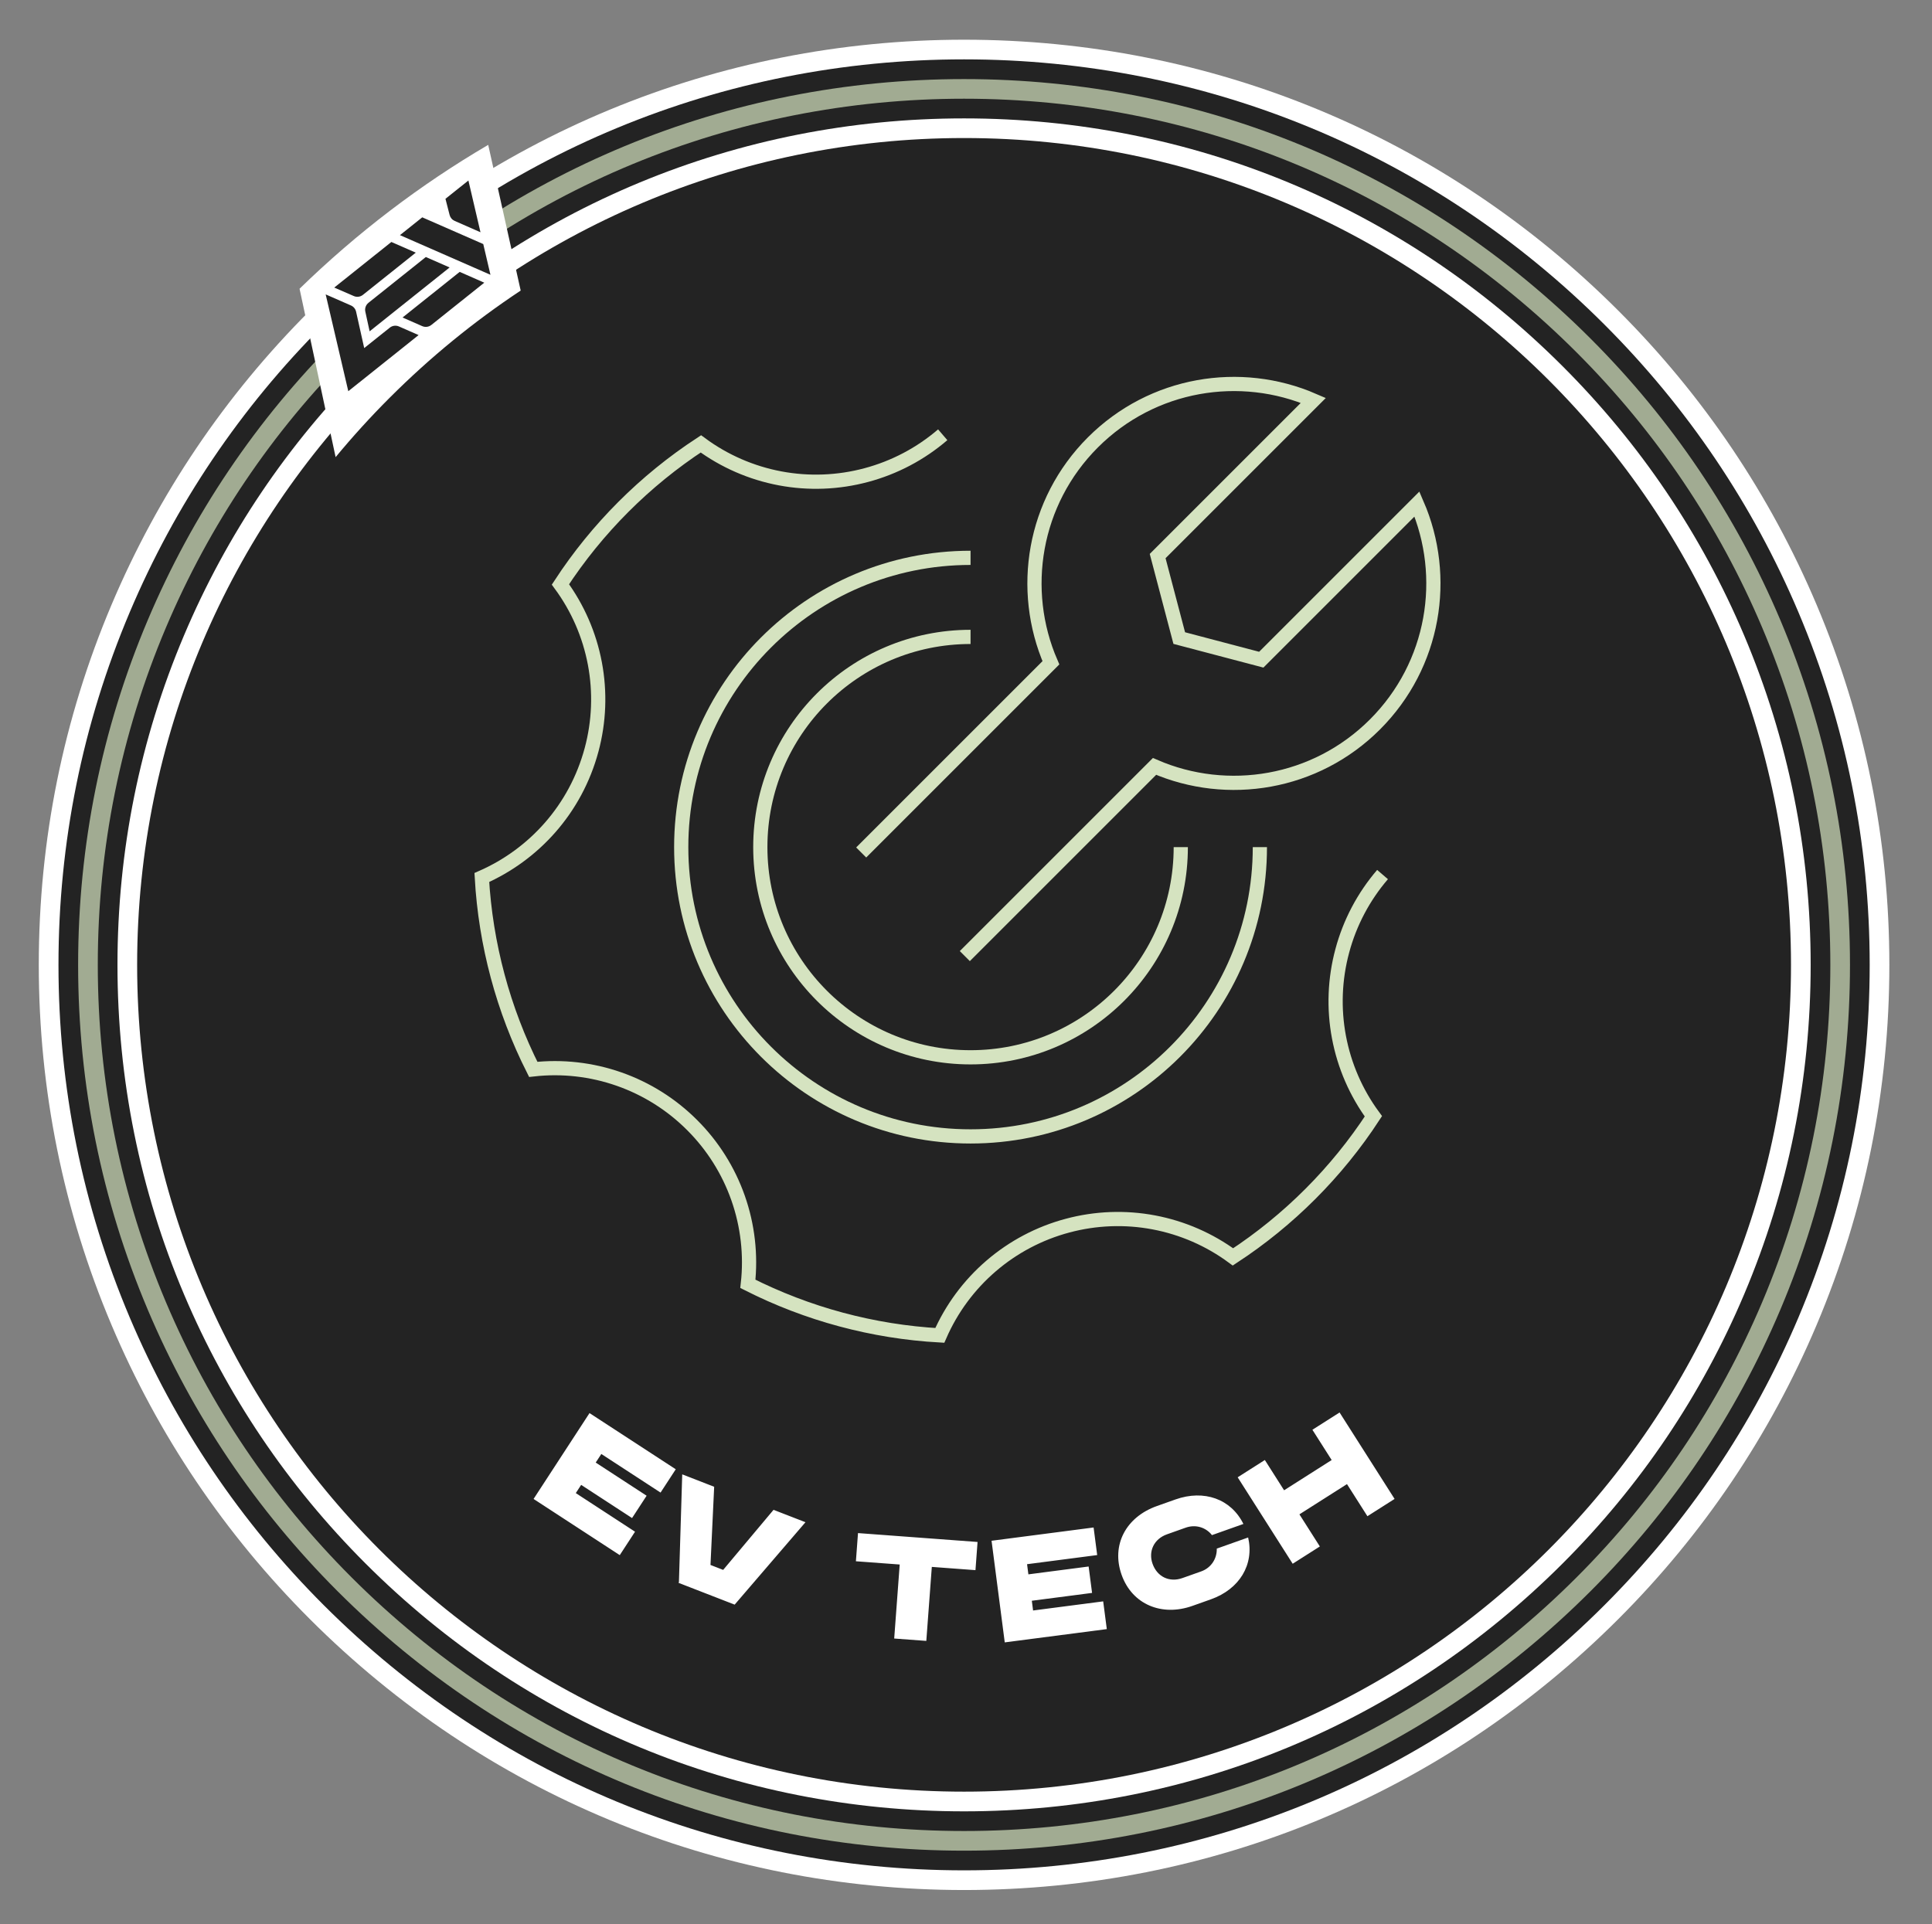
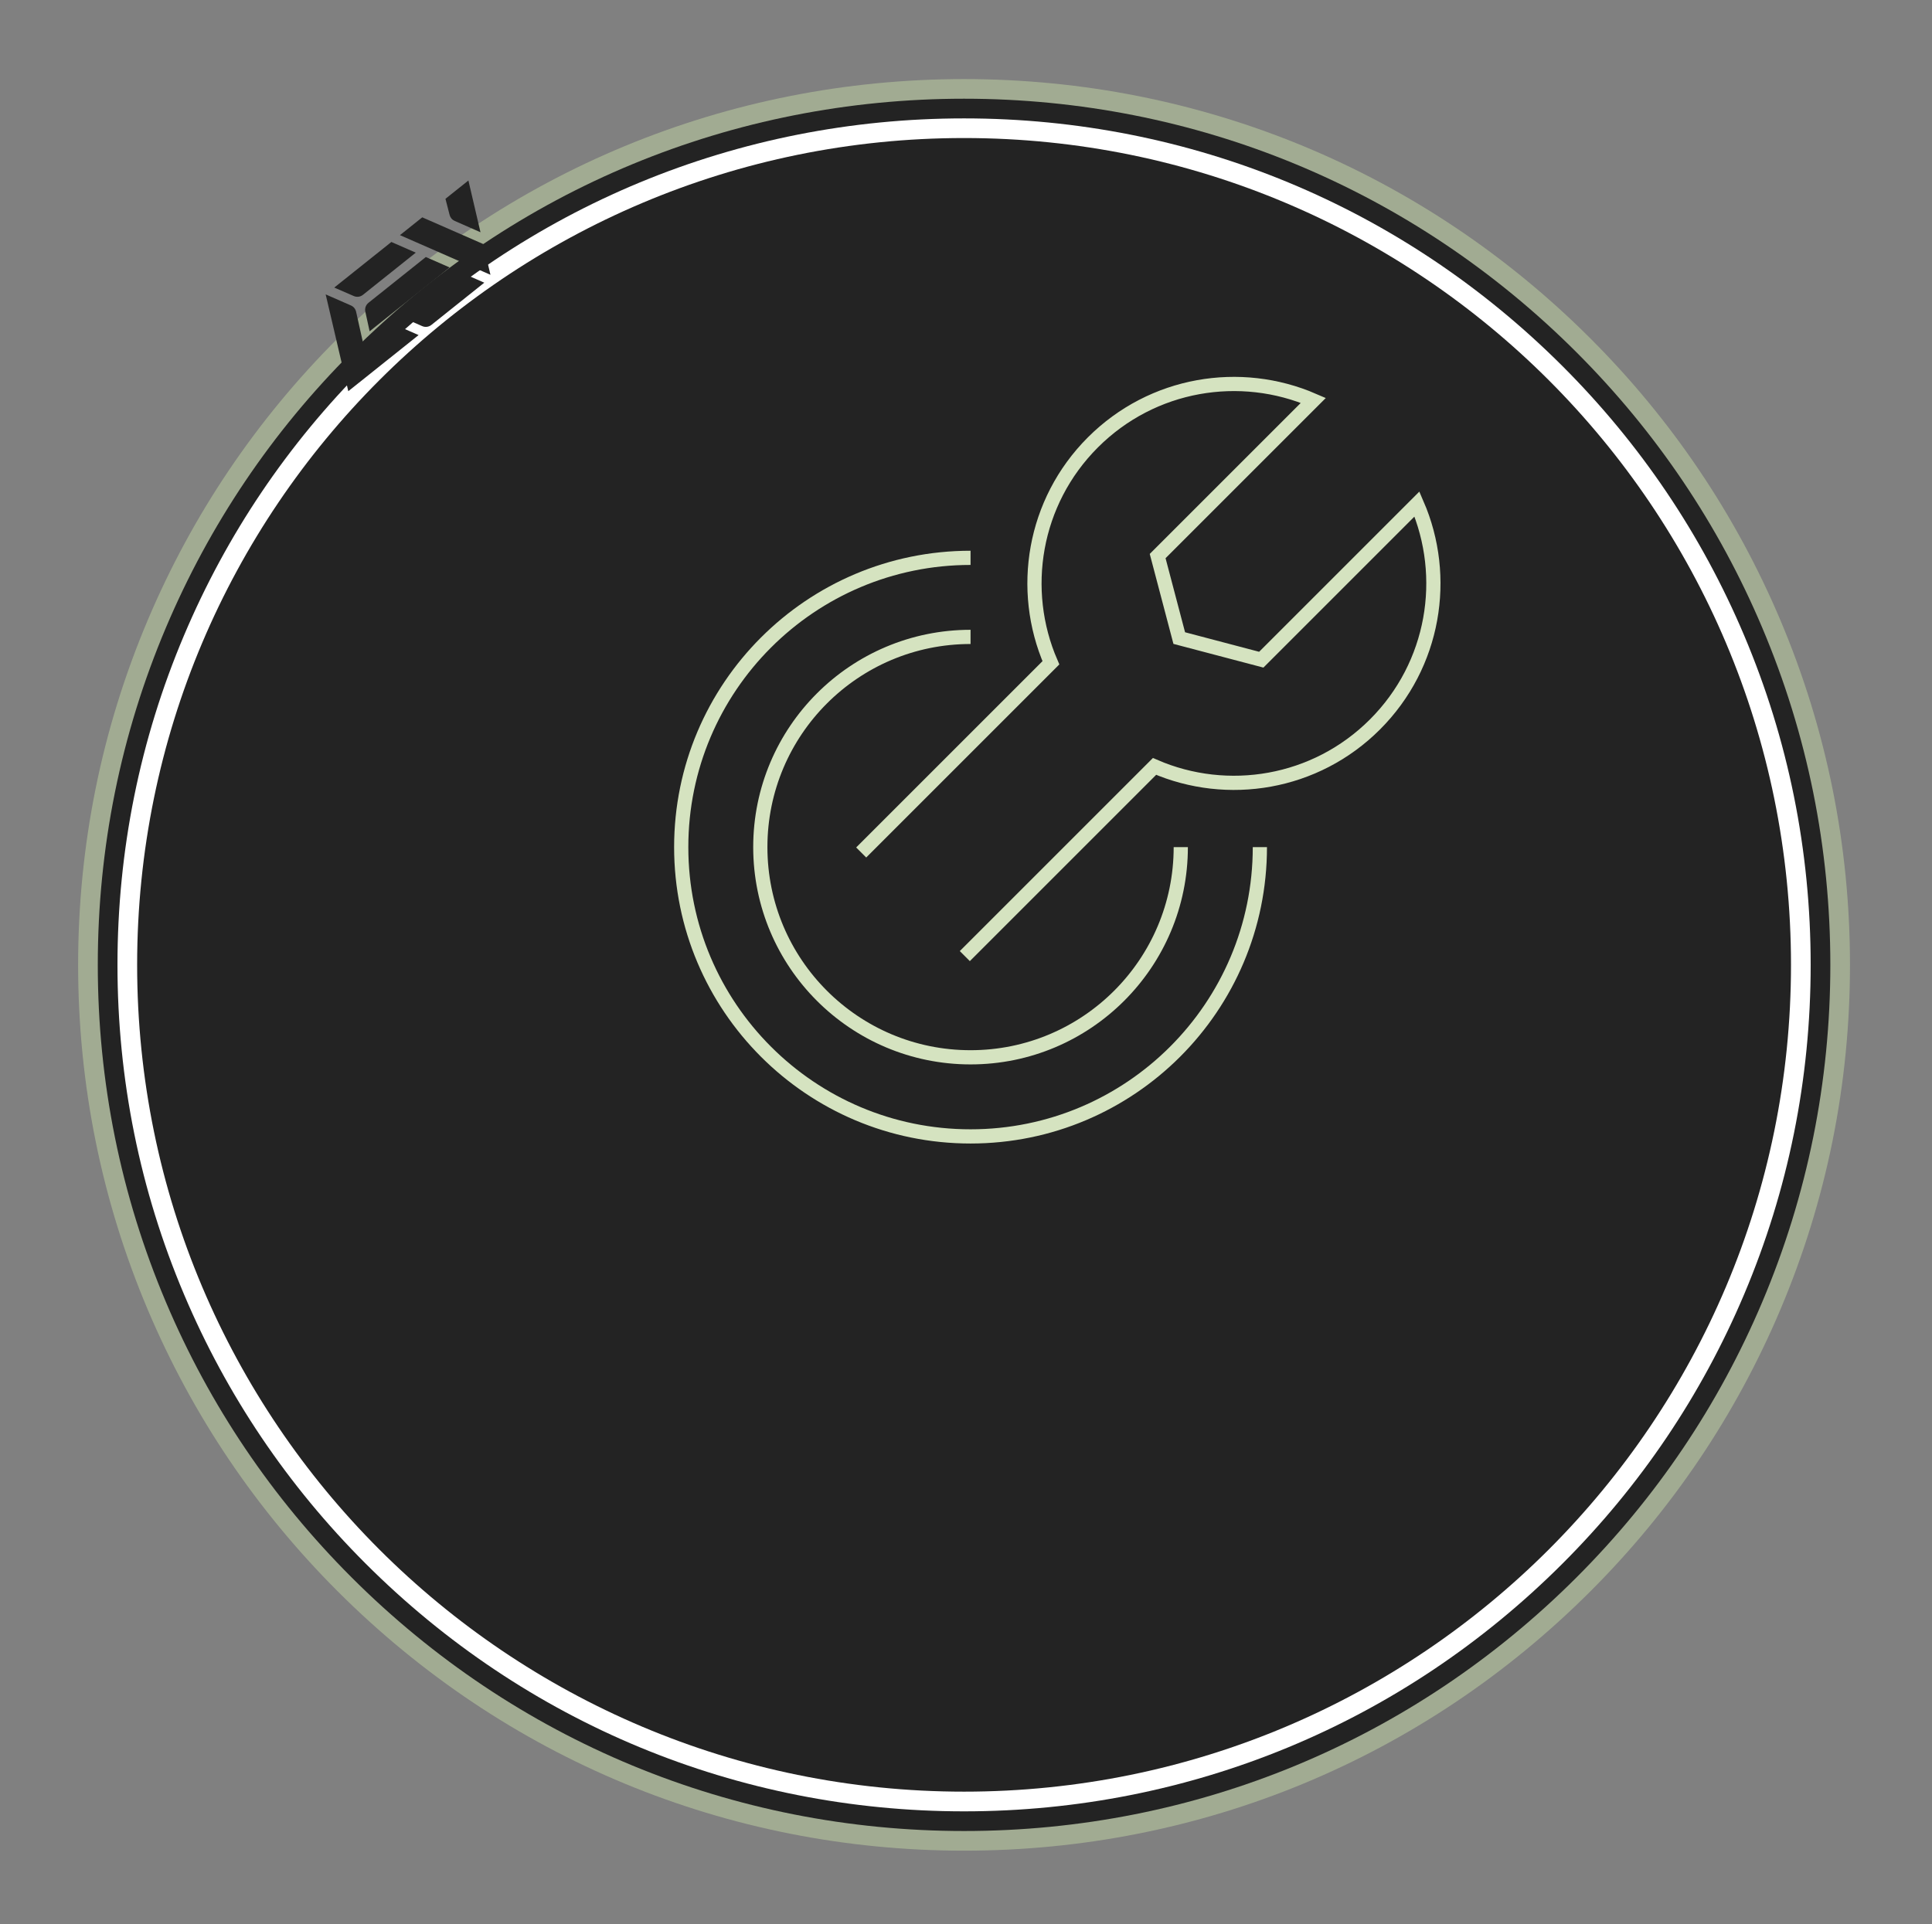
<svg xmlns="http://www.w3.org/2000/svg" fill="none" viewBox="0 0 261 260" height="260" width="261">
  <rect x="0" y="0" width="261" height="260" fill="#808080" stroke="none" />
-   <path fill="white" d="M130.239 255.365C96.85 255.365 65.46 242.363 41.851 218.753C30.377 207.279 21.364 193.912 15.069 179.026C8.548 163.605 5.239 147.234 5.239 130.365C5.239 113.496 8.545 97.125 15.069 81.705C21.368 66.819 30.377 53.451 41.854 41.977C65.46 18.367 96.85 5.365 130.239 5.365C163.629 5.365 195.018 18.367 218.628 41.977C230.102 53.451 239.114 66.819 245.409 81.705C251.931 97.125 255.239 113.496 255.239 130.365C255.239 147.234 251.934 163.605 245.409 179.026C239.111 193.912 230.102 207.279 218.628 218.753C195.018 242.363 163.629 255.365 130.239 255.365Z" />
-   <path fill="#232323" d="M130.239 252.706C97.561 252.706 66.839 239.98 43.731 216.872C32.5 205.64 23.68 192.558 17.517 177.988C11.136 162.899 7.9 146.874 7.9 130.364C7.9 113.854 11.136 97.828 17.517 82.74C23.68 68.169 32.5 55.087 43.735 43.856C66.843 20.748 97.564 8.021 130.243 8.021C162.921 8.021 193.643 20.748 216.751 43.856C227.982 55.087 236.802 68.169 242.965 82.74C249.346 97.828 252.582 113.854 252.582 130.364C252.582 146.874 249.346 162.899 242.965 177.988C236.802 192.558 227.982 205.64 216.751 216.872C193.643 239.98 162.921 252.706 130.243 252.706H130.239Z" />
  <path fill="#A1AB92" d="M130.239 250.048C98.271 250.048 68.214 237.598 45.607 214.995C34.618 204.006 25.991 191.206 19.962 176.955C13.72 162.195 10.554 146.519 10.554 130.367C10.554 114.215 13.72 98.539 19.962 83.779C25.991 69.525 34.618 56.728 45.607 45.739C68.214 23.133 98.268 10.685 130.235 10.685C162.203 10.685 192.26 23.136 214.866 45.739C225.855 56.728 234.483 69.525 240.512 83.779C246.754 98.539 249.92 114.215 249.92 130.367C249.92 146.519 246.754 162.195 240.512 176.955C234.483 191.209 225.855 204.006 214.866 214.995C192.26 237.601 162.206 250.048 130.235 250.048H130.239Z" />
  <path fill="#232323" d="M130.239 247.392C98.979 247.392 69.592 235.22 47.488 213.116C36.741 202.369 28.303 189.855 22.41 175.92C16.308 161.489 13.211 146.161 13.211 130.365C13.211 114.569 16.308 99.241 22.41 84.811C28.306 70.875 36.741 58.358 47.488 47.614C69.592 25.51 98.979 13.338 130.239 13.338C161.499 13.338 190.885 25.51 212.989 47.614C223.736 58.361 232.174 70.875 238.067 84.811C244.17 99.241 247.266 114.569 247.266 130.365C247.266 146.161 244.17 161.489 238.067 175.92C232.171 189.855 223.736 202.369 212.989 213.116C190.885 235.22 161.499 247.392 130.239 247.392Z" />
  <path fill="white" d="M130.239 244.735C99.69 244.735 70.968 232.839 49.369 211.236C38.864 200.732 30.619 188.504 24.859 174.884C18.893 160.782 15.87 145.803 15.87 130.366C15.87 114.928 18.893 99.95 24.859 85.848C30.619 72.228 38.864 59.996 49.369 49.495C70.972 27.892 99.69 15.996 130.239 15.996C160.788 15.996 189.51 27.892 211.11 49.495C221.614 59.999 229.859 72.228 235.62 85.848C241.586 99.95 244.609 114.928 244.609 130.366C244.609 145.803 241.586 160.782 235.62 174.884C229.859 188.504 221.614 200.735 211.11 211.236C189.507 232.839 160.788 244.735 130.239 244.735Z" />
  <path fill="#232323" d="M130.239 242.074C191.935 242.074 241.951 192.058 241.951 130.362C241.951 68.666 191.935 18.65 130.239 18.65C68.543 18.65 18.527 68.666 18.527 130.362C18.527 192.058 68.543 242.074 130.239 242.074Z" />
  <path stroke-width="1.919" stroke="#D5E3C0" d="M130.34 129.181L155.969 103.552C165.818 107.823 177.698 105.932 185.75 97.879C193.802 89.827 195.692 77.948 191.422 68.099L170.39 89.131L159.309 86.212L156.391 75.132L177.424 54.099C167.574 49.829 155.695 51.72 147.642 59.772C139.59 67.824 137.699 79.704 141.97 89.553L116.341 115.182" />
  <path stroke-width="1.919" stroke="#D5E3C0" d="M159.515 114.454C159.515 130.139 146.799 142.855 131.114 142.855C115.428 142.855 102.713 130.139 102.713 114.454C102.713 98.768 115.428 86.053 131.114 86.053" />
  <path stroke-width="1.919" stroke="#D5E3C0" d="M170.2 114.457C170.2 136.044 152.7 153.543 131.114 153.543C109.527 153.543 92.028 136.044 92.028 114.457C92.028 92.871 109.527 75.371 131.114 75.371" />
-   <path stroke-width="1.919" stroke="#D5E3C0" d="M127.355 58.742C124.369 61.309 120.842 63.171 117.037 64.188C113.234 65.21 109.25 65.362 105.38 64.633C101.51 63.903 97.855 62.311 94.685 59.974C87.118 64.927 80.658 71.392 75.711 78.964C78.046 82.133 79.636 85.787 80.365 89.656C81.093 93.524 80.94 97.507 79.918 101.308C77.766 109.323 72.142 115.463 65.092 118.562C65.604 127.588 67.968 136.413 72.038 144.486C75.952 144.047 79.915 144.495 83.631 145.799C87.348 147.102 90.723 149.227 93.505 152.015C96.29 154.795 98.412 158.167 99.715 161.88C101.018 165.593 101.468 169.552 101.032 173.463C109.102 177.548 117.93 179.92 126.961 180.428C128.537 176.819 130.907 173.612 133.893 171.046C136.88 168.479 140.406 166.618 144.211 165.602C148.014 164.58 152 164.429 155.87 165.16C159.74 165.891 163.395 167.485 166.564 169.823C174.131 164.867 180.591 158.4 185.537 150.826C183.203 147.658 181.612 143.998 180.884 140.131C180.156 136.264 180.308 132.282 181.33 128.482C182.345 124.677 184.206 121.15 186.773 118.162" />
-   <path fill="white" d="M188.399 202.524L180.968 190.844L177.297 193.179L179.898 197.268L173.473 201.355L170.872 197.265L167.201 199.601L174.633 211.281L178.303 208.945L175.543 204.607L181.968 200.521L184.728 204.859L188.399 202.524ZM80.477 197.61L81.235 196.451L89.237 201.666L91.29 198.517L79.64 190.926L72.082 202.527L83.726 210.117L85.789 206.952L77.786 201.736L78.511 200.626L85.387 205.108L87.354 202.091L80.477 197.61ZM99.247 216.806L108.814 205.671L104.499 203.997L97.695 212.112L95.981 211.445L96.479 200.881L92.164 199.203L91.719 213.734L91.669 213.863L99.247 216.806ZM131.779 212.146L125.882 211.707L125.138 221.706L120.8 221.384L121.544 211.385L115.627 210.946L115.91 207.139L132.061 208.339L131.779 212.146ZM138.928 212.714L138.749 211.342H138.752L148.223 210.109L147.738 206.382L133.952 208.176L135.735 221.906L149.522 220.112L149.033 216.365L139.562 217.597L139.393 216.281L147.532 215.222L147.067 211.654L138.928 212.714ZM164.367 209.24L168.616 207.732C169.457 211.399 167.443 214.718 163.587 216.087L161.072 216.98C156.989 218.429 152.956 216.818 151.521 212.775C150.093 208.748 152.109 204.968 156.285 203.486L158.803 202.593C162.66 201.224 166.314 202.53 167.975 205.905L163.726 207.413C162.949 206.41 161.577 205.908 160.162 206.413L157.647 207.307C155.876 207.935 155.109 209.616 155.704 211.29C156.325 213.04 157.972 213.841 159.743 213.213L162.261 212.32C163.676 211.818 164.417 210.526 164.377 209.24H164.367Z" clip-rule="evenodd" fill-rule="evenodd" />
-   <path fill="white" d="M70.341 39.26C64.045 43.429 58.115 48.267 52.64 53.741C50.066 56.315 47.632 58.992 45.34 61.765L40.468 39.012C48.241 31.445 56.796 24.938 65.954 19.574L70.341 39.26Z" />
  <path fill="#232323" d="M49.202 47.028L52.655 44.272C52.826 44.134 53.031 44.046 53.249 44.016C53.467 43.987 53.688 44.018 53.889 44.106L56.551 45.274L47.053 52.856L43.996 39.776L47.415 41.274C47.588 41.349 47.74 41.465 47.86 41.611C47.98 41.757 48.064 41.928 48.105 42.113L49.202 47.028ZM45.155 38.854L52.871 32.694L56.169 34.137L49.019 39.845C48.849 39.979 48.646 40.064 48.431 40.091C48.217 40.119 47.999 40.088 47.801 40.002L45.155 38.854ZM49.776 40.914L57.527 34.727L60.741 36.136L49.933 44.765L49.353 42.108C49.305 41.89 49.319 41.662 49.394 41.451C49.469 41.24 49.601 41.054 49.776 40.914ZM65.424 38.195L62.102 36.734L54.38 42.899L57.044 44.066C57.242 44.152 57.46 44.184 57.675 44.156C57.89 44.129 58.093 44.044 58.264 43.911L65.424 38.195ZM54.03 31.77L57.044 29.364L65.285 32.975L66.257 37.128L54.03 31.77ZM64.911 31.38L63.278 24.388L60.179 26.861L60.74 29.049C60.786 29.225 60.871 29.388 60.989 29.526C61.107 29.665 61.255 29.774 61.422 29.848L64.911 31.38Z" clip-rule="evenodd" fill-rule="evenodd" />
</svg>